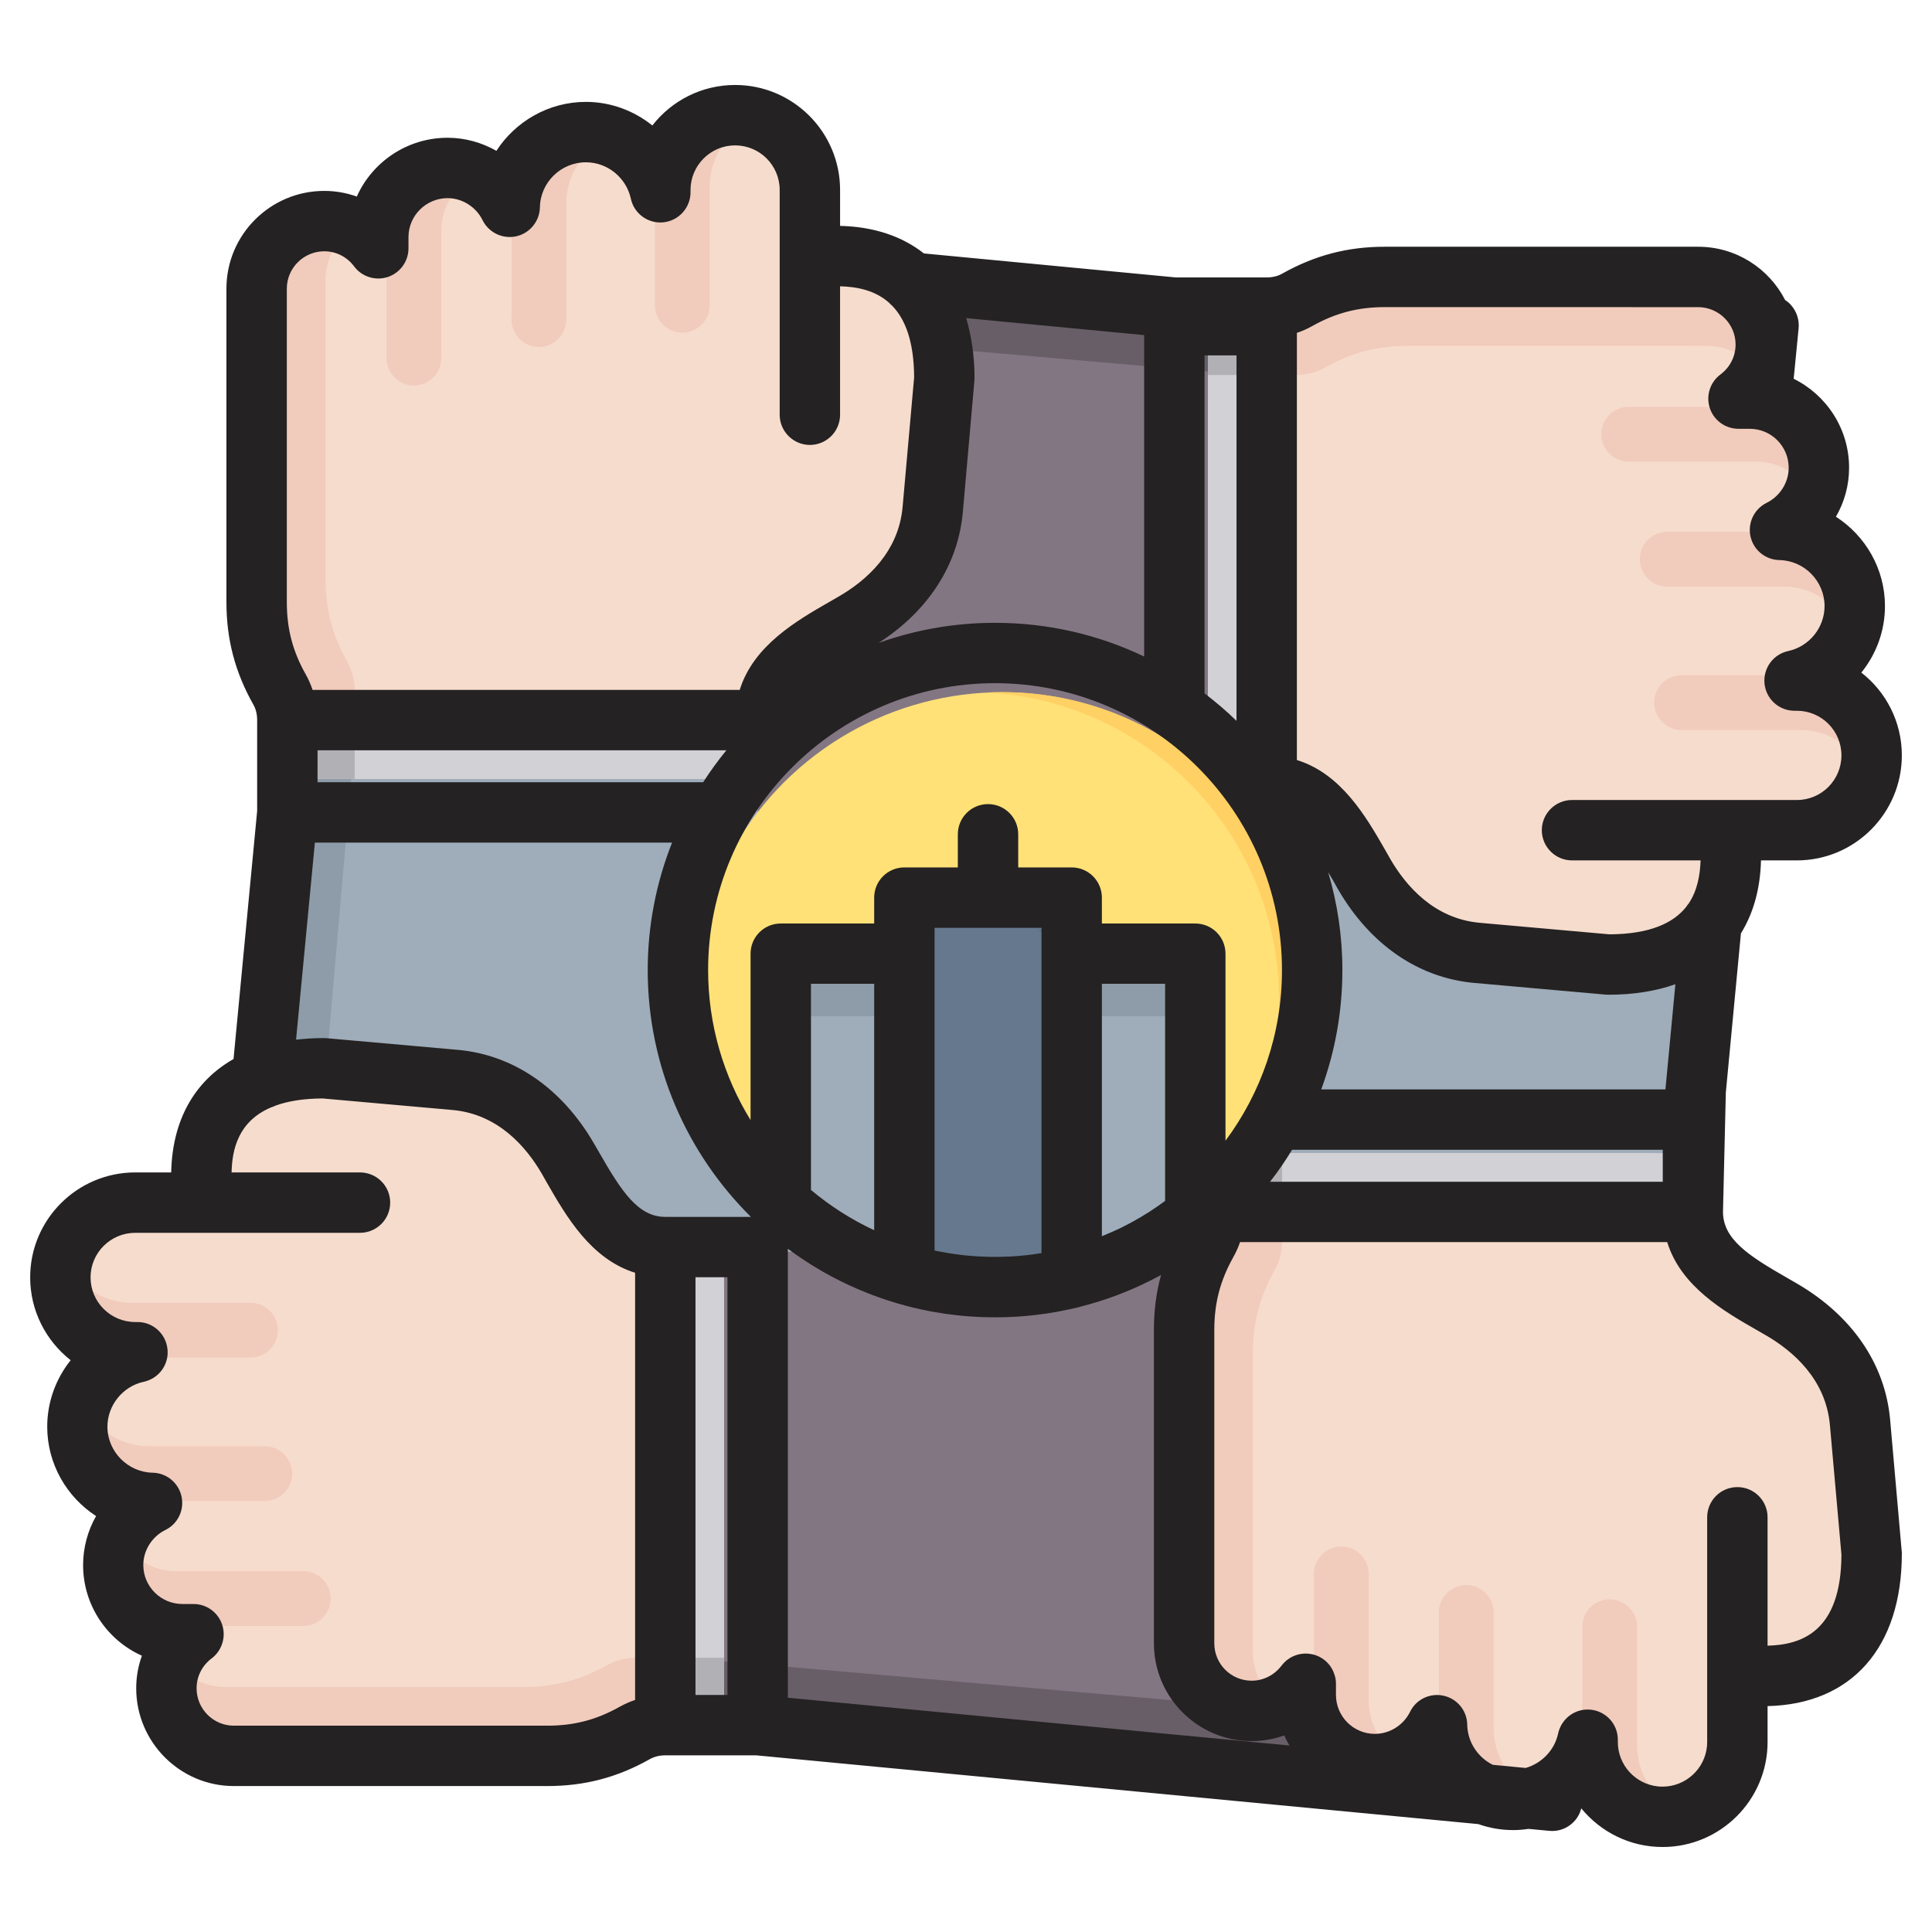
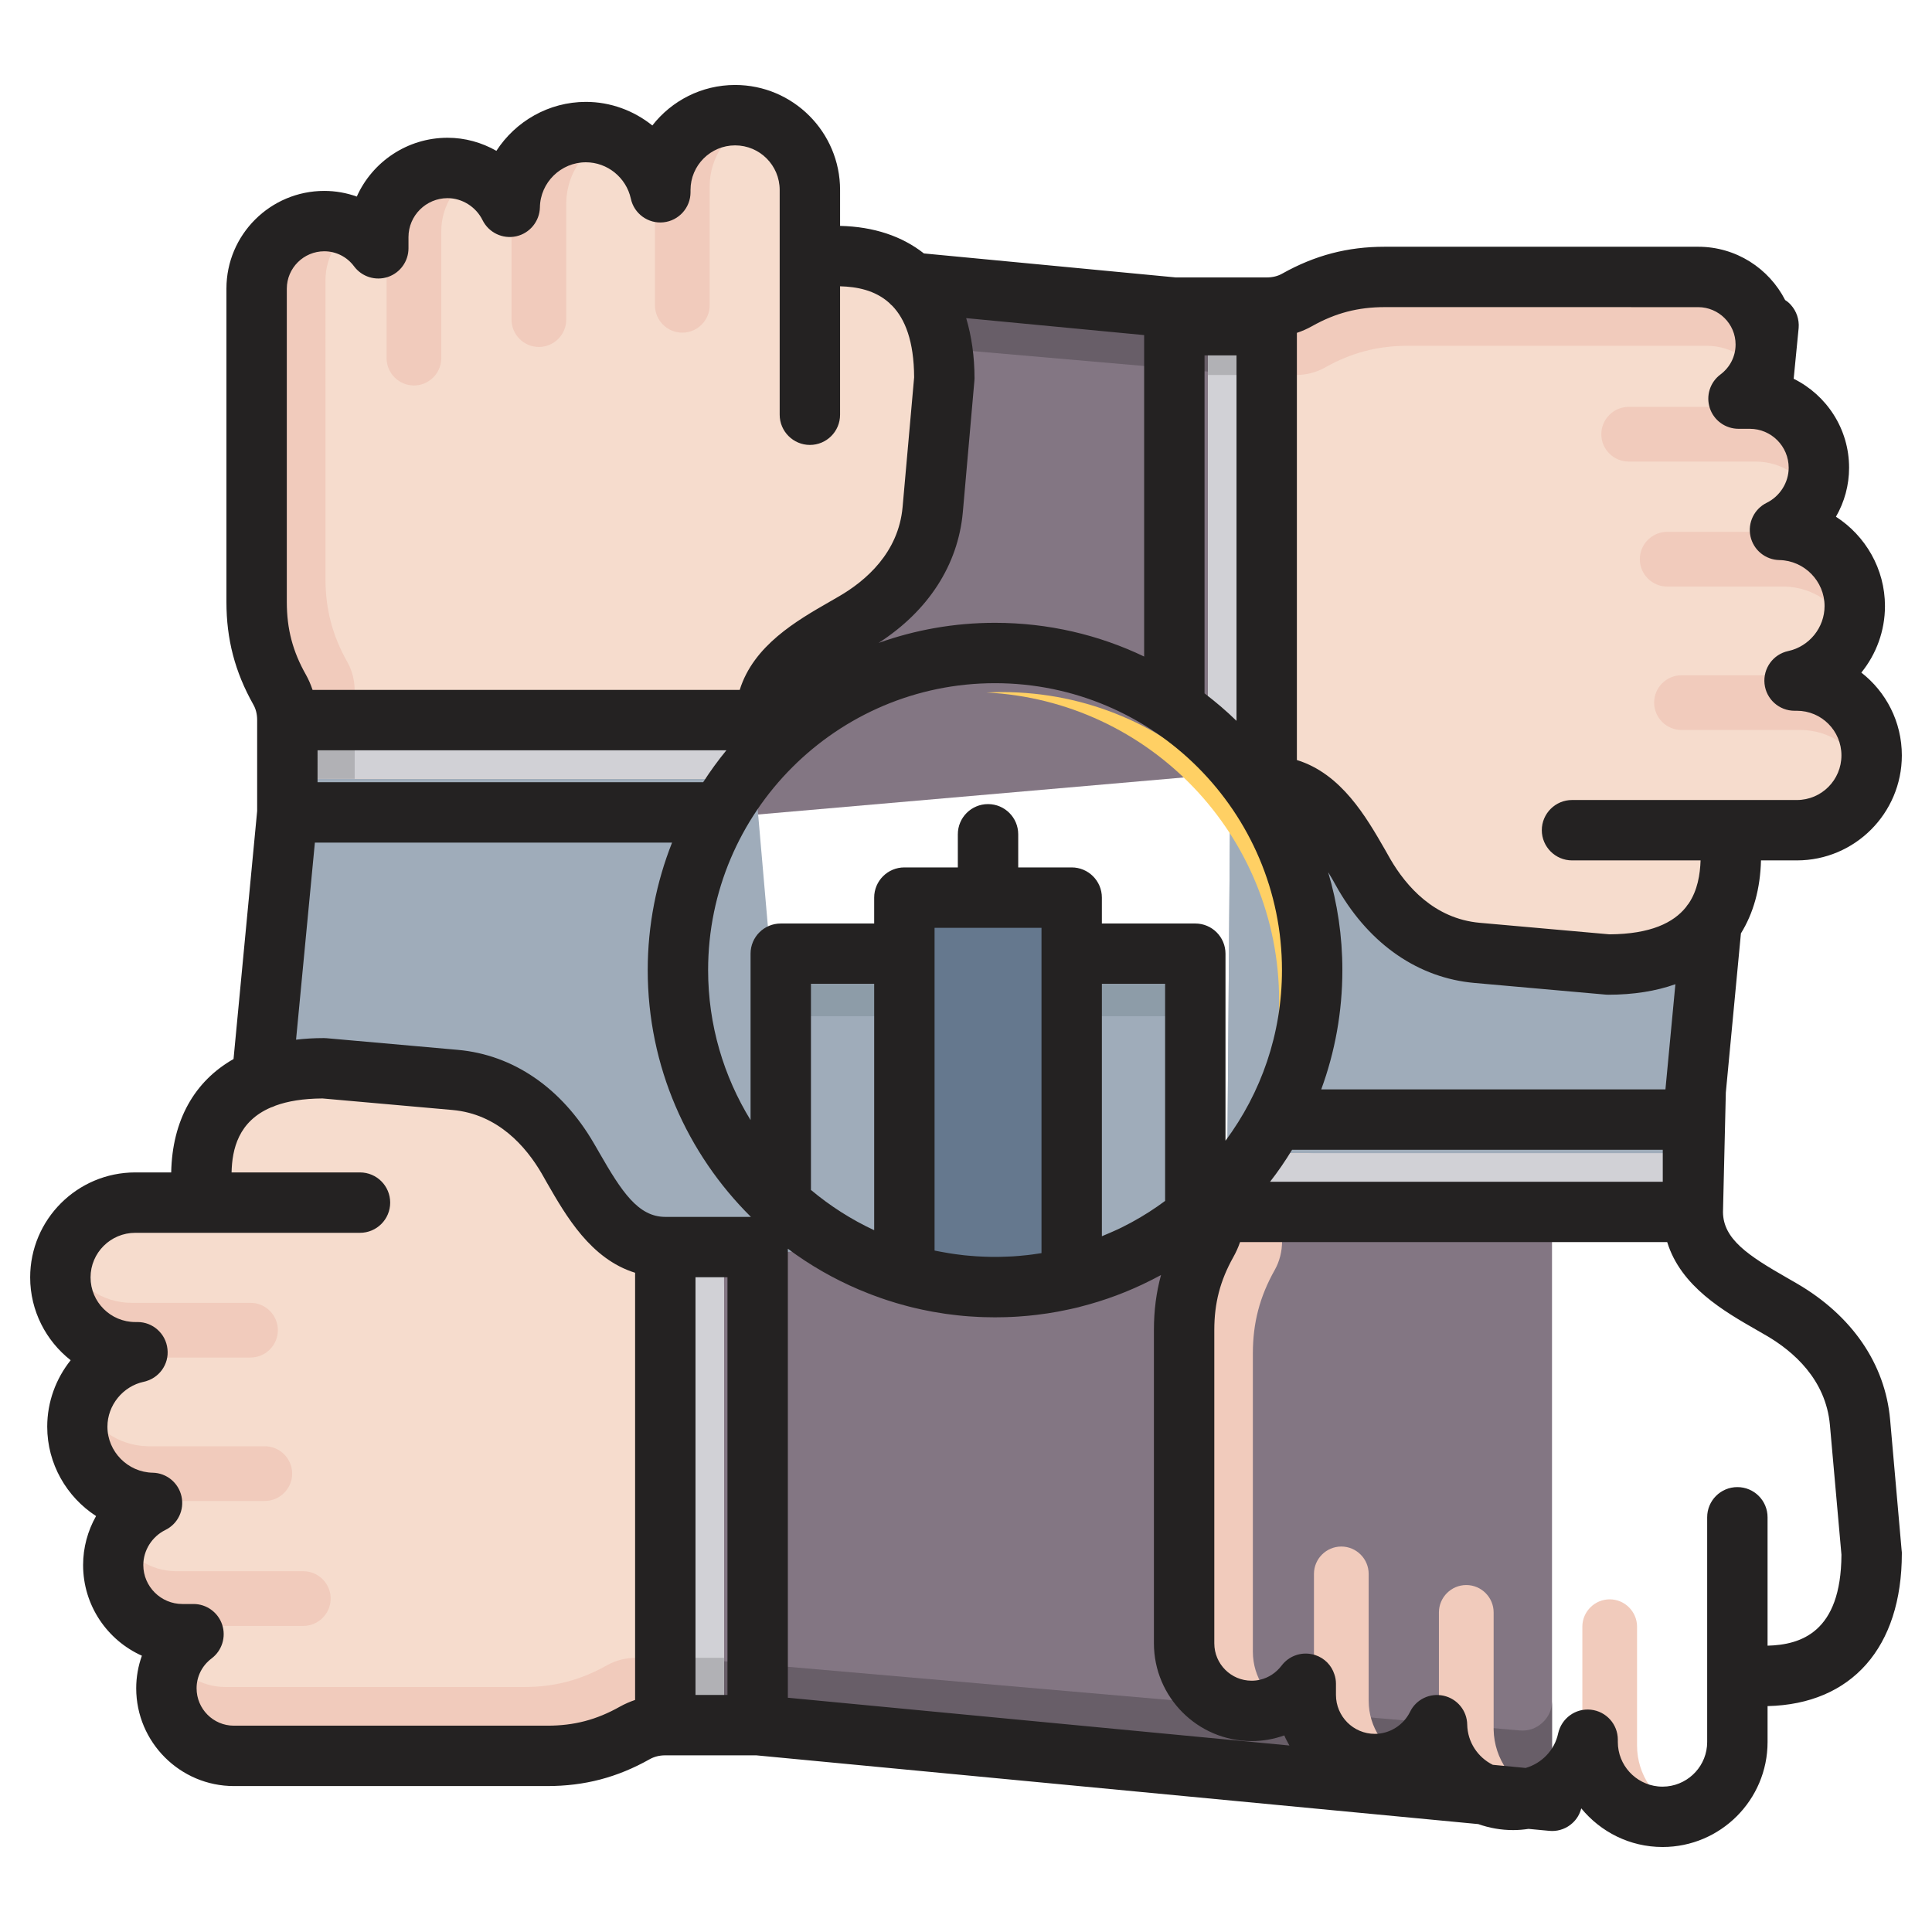
<svg xmlns="http://www.w3.org/2000/svg" id="Layer_1" viewBox="0 0 512 512">
  <g clip-rule="evenodd" fill-rule="evenodd">
    <g>
      <g>
        <g>
          <path d="m343.415 84.879h-23.297l-210.849-18.335c-2.284-.198-4.325.495-6.014 2.044s-2.557 3.522-2.557 5.814v141.553c0 2.292.868 4.265 2.557 5.814s3.73 2.243 6.014 2.044l210.849-18.335h23.297z" fill="#837683" />
          <path d="m343.415 84.879h-23.297l-210.849-18.335c-2.283-.198-4.324.495-6.014 2.044s-2.557 3.522-2.558 5.814v13.343c.06-2.189.925-4.077 2.554-5.571 1.69-1.549 3.73-2.243 6.014-2.044l210.849 18.335h23.297v107.014h.003v-120.6z" fill="#685e68" />
        </g>
        <g>
          <g>
            <path d="m79.498 183.106v23.297l-18.335 210.849c-.198 2.284.495 4.324 2.044 6.014s3.522 2.557 5.814 2.557h141.553c2.292 0 4.265-.868 5.814-2.557 1.549-1.69 2.243-3.73 2.044-6.014l-18.335-210.849v-23.297z" fill="#9facba" />
-             <path d="m79.498 183.106v23.297l-18.335 210.85c-.198 2.283.495 4.324 2.044 6.014s3.522 2.557 5.814 2.558h13.343c-2.189-.06-4.077-.925-5.571-2.554-1.549-1.69-2.243-3.73-2.044-6.014l18.335-210.85v-23.297h107.013v-.003h-120.599z" fill="#8d9ca8" />
          </g>
          <g>
            <path d="m211.313 66.058v-16.663c0-10.381-8.491-18.871-18.872-18.871-10.379 0-18.871 8.496-18.871 18.871v.579c-1.869-8.654-9.604-15.185-18.795-15.185-10.425 0-19.016 8.426-19.214 18.85-2.849-5.793-8.813-9.803-15.673-9.803-9.597 0-17.444 7.848-17.444 17.441v2.831c-3.116-4.16-8.083-6.867-13.649-6.867-9.377 0-17.042 7.667-17.042 17.038 0 43.093-.001 49.403-.001 79.041 0 8.103 1.818 15.049 5.79 22.112 1.274 2.267 1.954 4.876 1.954 7.676v14.676c0 4.749 3.874 8.622 8.623 8.622h103.356c4.748 0 8.622-3.874 8.622-8.622v-14.675c0-12.804 12.387-18.798 22.396-24.629 10.831-6.31 18.659-15.946 19.768-28.433l2.938-33.076c0-18.768-8.61-30.912-27.37-30.912h-6.516z" fill="#f6dccd" />
            <path d="m199.692 31.981c-2.235-.938-4.685-1.457-7.251-1.457-10.389 0-18.871 8.508-18.871 18.871v31.516c0 3.987 3.262 7.249 7.249 7.249 3.988 0 7.25-3.262 7.25-7.249v-31.516c0-7.811 4.814-14.557 11.623-17.414zm-64.13 21.659v31.061c0 3.986 3.262 7.249 7.25 7.249s7.25-3.262 7.25-7.249v-31.061c.149-7.867 5.078-14.594 11.968-17.422-2.24-.92-4.69-1.428-7.253-1.428-10.504-.001-19.02 8.503-19.215 18.85zm-33.117 7.638v33.628c0 3.987 3.262 7.249 7.25 7.249 3.987 0 7.249-3.262 7.249-7.249v-30.797-2.832c0-7.011 4.192-13.09 10.195-15.854-2.211-1.018-4.666-1.587-7.25-1.587-9.731 0-17.444 7.985-17.444 17.442zm-6.401-2.407c-5.775 2.736-9.791 8.626-9.791 15.409 0 43.094-.001 49.404-.001 79.041 0 8.103 1.818 15.049 5.79 22.112 1.274 2.267 1.954 4.876 1.954 7.676v14.676c0 4.748 3.873 8.622 8.623 8.622h-14.499c-4.749 0-8.623-3.874-8.623-8.622v-14.676c0-2.799-.68-5.409-1.954-7.676-3.971-7.062-5.789-14.009-5.789-22.112 0-29.638.001-35.948.001-79.041 0-9.371 7.665-17.038 17.042-17.038 2.586 0 5.044.585 7.247 1.629z" fill="#f1cbbc" />
            <path d="m79.497 183.109v23.298h27.174 93.426v-23.298z" fill="#d1d1d6" />
            <path d="m79.497 183.109h14.499v23.298h-14.499z" fill="#b1b1b5" />
          </g>
        </g>
        <g>
          <g>
            <path d="m168.582 453.834h23.297l210.849 18.335c2.284.198 4.324-.495 6.014-2.044 1.689-1.549 2.557-3.522 2.557-5.814v-141.553c0-2.292-.868-4.265-2.557-5.814s-3.73-2.243-6.014-2.044l-210.849 18.335h-23.297z" fill="#837683" />
            <path d="m168.582 453.834h23.297l210.849 18.335c2.283.198 4.324-.495 6.014-2.044s2.557-3.522 2.558-5.814v-13.343c-.06 2.189-.925 4.077-2.554 5.571-1.69 1.549-3.73 2.243-6.014 2.044l-210.85-18.335h-23.297v-107.013h-.003z" fill="#685e68" />
          </g>
          <g>
            <path d="m51.534 322.019h-16.663c-10.38 0-18.871 8.491-18.871 18.871 0 10.379 8.496 18.871 18.871 18.871h.579c-8.654 1.869-15.185 9.603-15.185 18.795 0 10.425 8.426 19.016 18.85 19.214-5.793 2.849-9.803 8.813-9.803 15.673 0 9.597 7.848 17.444 17.441 17.444h2.831c-4.16 3.116-6.867 8.084-6.867 13.649 0 9.377 7.667 17.042 17.038 17.042 43.093 0 49.403.001 79.041.001 8.103 0 15.049-1.818 22.112-5.79 2.267-1.274 4.876-1.954 7.676-1.954h14.676c4.749 0 8.622-3.874 8.622-8.623v-103.356c0-4.748-3.873-8.622-8.622-8.622h-14.675c-12.804 0-18.798-12.387-24.629-22.396-6.31-10.831-15.946-18.659-28.434-19.768l-33.076-2.938c-18.768 0-30.912 8.61-30.912 27.37v6.517z" fill="#f6dccd" />
            <path d="m17.457 333.64c-.937 2.235-1.457 4.685-1.457 7.25 0 10.389 8.508 18.871 18.871 18.871h31.516c3.987 0 7.249-3.262 7.249-7.249 0-3.988-3.262-7.25-7.249-7.25h-31.516c-7.811.001-14.556-4.813-17.414-11.622zm21.659 64.13h31.061c3.986 0 7.249-3.262 7.249-7.25s-3.262-7.25-7.249-7.25h-31.061c-7.867-.149-14.594-5.078-17.422-11.968-.92 2.24-1.428 4.69-1.428 7.253-.001 10.504 8.503 19.019 18.85 19.215zm7.638 33.117h33.628c3.987 0 7.249-3.262 7.249-7.25 0-3.987-3.262-7.249-7.249-7.249h-30.797-2.832c-7.011 0-13.09-4.192-15.854-10.195-1.018 2.211-1.587 4.666-1.587 7.25.001 9.73 7.985 17.444 17.442 17.444zm-2.406 6.401c2.736 5.775 8.626 9.791 15.409 9.791 43.094 0 49.404.001 79.041.001 8.103 0 15.049-1.818 22.112-5.79 2.267-1.274 4.876-1.954 7.676-1.954h14.676c4.748 0 8.622-3.874 8.622-8.623v14.499c0 4.749-3.874 8.623-8.622 8.623h-14.676c-2.799 0-5.409.68-7.676 1.954-7.062 3.971-14.009 5.79-22.112 5.79-29.638 0-35.947-.001-79.041-.001-9.371 0-17.038-7.665-17.038-17.042-.001-2.588.584-5.045 1.629-7.248z" fill="#f1cbbc" />
            <path d="m168.585 453.835h23.298v-27.175-93.426h-23.298z" fill="#d1d1d6" />
            <path d="m168.585 439.336h23.298v14.499h-23.298z" fill="#b1b1b5" />
          </g>
        </g>
        <g>
          <g fill="#9facba">
            <path d="m325.267 328.895v-23.297l1.665-210.849c.018-2.291.495-4.325 2.044-6.014s3.522-2.557 5.814-2.557h121.552c2.292 0 4.265.868 5.814 2.557 1.549 1.69 2.243 3.73 2.044 6.014l-18.335 210.849v23.297z" />
            <path d="m325.267 328.895v-23.297l1.665-210.85c.018-2.292.495-4.324 2.044-6.014 1.549-1.689 3.522-2.557 5.814-2.557h13.343c-2.189.06-4.05.895-5.572 2.554s-2.026 3.722-2.044 6.014l-1.665 210.85v23.297h107.014v.003z" />
          </g>
          <g>
-             <path d="m457.082 445.942v16.663c0 10.38-8.491 18.871-18.872 18.871-10.379 0-18.871-8.496-18.871-18.871v-.579c-1.869 8.654-9.603 15.185-18.795 15.185-10.425 0-19.016-8.426-19.214-18.85-2.849 5.793-8.813 9.803-15.673 9.803-9.597 0-17.444-7.848-17.444-17.441v-2.831c-3.116 4.16-8.083 6.867-13.649 6.867-9.377 0-17.042-7.667-17.042-17.038 0-43.093-.001-49.403-.001-79.041 0-8.103 1.818-15.049 5.79-22.112 1.274-2.267 1.954-4.876 1.954-7.676v-14.676c0-4.749 3.874-8.622 8.623-8.622h103.356c4.748 0 8.622 3.874 8.622 8.622v14.675c0 12.804 12.387 18.798 22.396 24.629 10.831 6.31 18.659 15.946 19.768 28.434l2.938 33.076c0 18.768-8.61 30.912-27.37 30.912z" fill="#f6dccd" />
            <path d="m445.461 480.019c-2.235.938-4.685 1.457-7.251 1.457-10.389 0-18.871-8.509-18.871-18.871 0-10.499 0-21.012 0-31.516 0-3.987 3.262-7.249 7.249-7.249 3.988 0 7.25 3.262 7.25 7.249v31.516c0 7.812 4.814 14.557 11.623 17.414zm-64.131-21.658v-31.061c0-3.986 3.262-7.249 7.25-7.249s7.25 3.262 7.25 7.249v31.061c.149 7.867 5.078 14.594 11.968 17.422-2.24.92-4.69 1.428-7.253 1.428-10.503 0-19.019-8.504-19.215-18.85zm-33.117-7.638c0-11.208 0-22.419 0-33.628 0-3.987 3.262-7.249 7.25-7.249 3.987 0 7.249 3.262 7.249 7.249v30.797 2.831c0 7.011 4.192 13.09 10.195 15.854-2.211 1.018-4.666 1.587-7.25 1.587-9.73 0-17.444-7.984-17.444-17.441zm-6.4 2.406c-5.775-2.736-9.791-8.626-9.791-15.409 0-43.094-.001-49.404-.001-79.041 0-8.103 1.818-15.049 5.79-22.112 1.274-2.267 1.954-4.876 1.954-7.676v-14.676c0-4.748 3.874-8.622 8.623-8.622h-14.499c-4.749 0-8.623 3.874-8.623 8.622v14.676c0 2.799-.68 5.409-1.954 7.676-3.971 7.062-5.789 14.009-5.789 22.112 0 29.638.001 35.948.001 79.041 0 9.371 7.665 17.038 17.042 17.038 2.586 0 5.044-.585 7.247-1.629z" fill="#f1cbbc" />
            <path d="m325.265 328.892v-23.298h27.175 93.426v23.298z" fill="#d1d1d6" />
-             <path d="m325.265 305.594h14.499v23.298h-14.499z" fill="#b1b1b5" />
          </g>
        </g>
        <g>
          <path d="m460.463 216.694h16.663c10.38 0 18.871-8.492 18.871-18.872 0-10.379-8.496-18.871-18.871-18.871h-.579c8.654-1.869 15.185-9.604 15.185-18.795 0-10.425-8.426-19.016-18.85-19.214 5.793-2.849 9.803-8.813 9.803-15.673 0-9.597-7.848-17.444-17.441-17.444h-2.831c4.16-3.116 6.867-8.084 6.867-13.649 0-9.377-7.667-17.042-17.038-17.042-43.093 0-49.403-.001-79.041-.001-8.103 0-15.049 1.818-22.112 5.79-2.267 1.274-4.876 1.954-7.676 1.954h-14.676c-4.749 0-8.622 3.873-8.622 8.623v103.356c0 4.748 3.874 8.622 8.622 8.622h14.675c12.804 0 18.798 12.387 24.629 22.396 6.31 10.831 15.946 18.659 28.434 19.768l33.076 2.938c18.768 0 30.912-8.61 30.912-27.37z" fill="#f6dccd" />
          <path d="m494.54 205.074c.938-2.235 1.457-4.685 1.457-7.251 0-10.389-8.508-18.871-18.871-18.871-10.499 0-21.012 0-31.516 0-3.987 0-7.249 3.262-7.249 7.249 0 3.988 3.262 7.25 7.249 7.25h31.516c7.811 0 14.557 4.813 17.414 11.623zm-21.659-64.131h-31.061c-3.986 0-7.249 3.262-7.249 7.25 0 3.987 3.262 7.25 7.249 7.25h31.061c7.867.149 14.594 5.078 17.422 11.968.92-2.241 1.428-4.69 1.428-7.253.001-10.504-8.503-19.019-18.85-19.215zm-7.638-33.117c-11.208 0-22.419 0-33.629 0-3.987 0-7.249 3.262-7.249 7.25 0 3.987 3.262 7.249 7.249 7.249h30.797 2.832c7.011 0 13.09 4.192 15.854 10.195 1.018-2.211 1.587-4.666 1.587-7.25 0-9.73-7.984-17.444-17.441-17.444zm2.406-6.401c-2.736-5.774-8.625-9.791-15.409-9.791-43.094 0-49.404-.001-79.041-.001-8.103 0-15.049 1.818-22.112 5.79-2.267 1.274-4.876 1.954-7.676 1.954h-14.676c-4.748 0-8.622 3.874-8.622 8.623v-14.498c0-4.749 3.874-8.623 8.622-8.623h14.676c2.799 0 5.409-.68 7.676-1.954 7.062-3.971 14.009-5.789 22.112-5.789 29.638 0 35.948.001 79.041.001 9.371 0 17.038 7.665 17.038 17.042.001 2.586-.584 5.043-1.629 7.246z" fill="#f1cbbc" />
          <path d="m343.412 84.878h-23.298v27.175 93.426h23.298z" fill="#d1d1d6" />
          <path d="m320.114 84.878h23.298v14.499h-23.298z" fill="#b1b1b5" />
        </g>
      </g>
      <g>
-         <ellipse cx="265.584" cy="265.171" fill="#ffe177" rx="81.759" ry="81.759" transform="matrix(.987 -.16 .16 .987 -39.046 45.966)" />
        <path d="m265.585 183.412c45.155 0 81.759 36.605 81.759 81.759s-36.605 81.759-81.759 81.759c-1.403 0-2.797-.036-4.182-.106 43.211-2.177 77.577-37.902 77.577-81.653 0-43.752-34.366-79.477-77.577-81.654 1.385-.07 2.779-.105 4.182-.105z" fill="#ffd064" />
        <path d="m314.722 250.947h-101.868c-1.382 0-2.509 1.128-2.509 2.509v71.985c14.55 13.343 33.943 21.488 55.24 21.488 19.589 0 37.566-6.892 51.646-18.38v-75.094c0-1.381-1.127-2.508-2.509-2.508z" fill="#9facba" />
        <path d="m314.722 260.948h-101.868c-1.382 0-2.509 1.127-2.509 2.509v8.364c0-1.382 1.127-2.509 2.509-2.509h101.868c1.382 0 2.509 1.127 2.509 2.509v-8.364c0-1.382-1.127-2.509-2.509-2.509z" fill="#8d9ca8" />
        <path d="m244.731 236.485h38.115c1.382 0 2.509 1.127 2.509 2.509v105.523c-6.332 1.572-12.952 2.412-19.77 2.412-8.119 0-15.96-1.189-23.364-3.394v-104.541c0-1.382 1.127-2.509 2.51-2.509z" fill="#65788e" />
-         <path d="m274.481 246.486h8.364c1.382 0 2.509 1.127 2.509 2.509v95.523c-6.332 1.572-12.952 2.412-19.77 2.412-1.403 0-2.798-.036-4.184-.106 5.348-.271 10.56-1.058 15.589-2.307v-95.523c.001-1.381-1.126-2.508-2.508-2.508z" fill="#5b6c80" />
      </g>
    </g>
    <path d="m468.422 436.125v-34.031c0-4.42-3.577-7.997-8.002-7.997-4.424 0-8.002 3.577-8.002 7.997v59.561c0 6.109-4.66 11.151-10.638 11.763-.376.037-.8.061-1.177.061-.424 0-.847-.024-1.224-.061-5.978-.612-10.638-5.653-10.638-11.763v-.607c0-4.09-3.059-7.521-7.154-7.959-4.048-.433-7.766 2.269-8.661 6.27-.941 4.476-4.378 7.959-8.614 9.169l-8.708-.833c-3.954-1.967-6.684-5.996-6.778-10.647-.047-3.69-2.636-6.863-6.26-7.663s-7.296.97-8.896 4.283c-1.742 3.54-5.413 5.827-9.32 5.827-5.695 0-10.308-4.627-10.308-10.327v-2.975c0-.857-.141-1.694-.424-2.485-.753-2.363-2.589-4.283-5.083-5.102-.283-.099-.565-.16-.894-.221-2.965-.631-6.119.513-8.002 3.012-1.459 1.911-3.436 3.21-5.648 3.737-.753.184-1.506.273-2.306.273-5.46 0-9.884-4.439-9.884-9.903v-83.039c0-7.131 1.553-13.09 5.036-19.308.706-1.261 1.318-2.603 1.789-3.982h113.2c3.624 11.781 15.062 18.343 23.817 23.351.847.48 1.648.96 2.495 1.44 7.061 4.119 15.721 11.579 16.804 23.657l3.059 34.393c-.093 20.687-10.872 23.879-19.579 24.109zm-284.108 13.062v-110.701h8.472v110.701zm-39.302 8.138h-83.03c-5.46 0-9.884-4.448-9.884-9.908 0-3.13 1.459-6.03 4.001-7.931 2.73-2.071 3.86-5.672 2.777-8.929-1.083-3.271-4.142-5.479-7.578-5.479h-2.965c-5.695 0-10.355-4.632-10.355-10.322 0-3.897 2.307-7.55 5.837-9.291 3.342-1.629 5.083-5.31 4.283-8.92-.8-3.596-3.954-6.19-7.625-6.26-6.59-.118-12.003-5.587-12.003-12.191 0-5.695 4.095-10.718 9.649-11.918 4.001-.861 6.731-4.599 6.26-8.67-.424-4.071-3.86-7.15-7.908-7.15h-.612c-6.543 0-11.861-5.309-11.861-11.833 0-6.519 5.319-11.814 11.861-11.814h59.542c4.425 0 8.002-3.582 8.002-8.002s-3.577-8.002-8.002-8.002h-34.031c.141-6.218 1.836-13.499 10.355-17.19.424-.136.894-.31 1.318-.522 3.201-1.163 7.249-1.859 12.426-1.892l34.407 3.055c12.097 1.068 19.533 9.738 23.676 16.832.471.819.941 1.647 1.412 2.49 5.036 8.75 11.579 20.169 23.346 23.817v113.21c-1.365.461-2.73 1.055-4.001 1.76-6.212 3.502-12.143 5.06-19.297 5.06zm-61.566-234.021-4.989 52.223c2.353-.278 4.801-.424 7.343-.424.283 0 .471.01.753.033l34.737 3.083c14.733 1.309 27.535 10.087 36.055 24.707.518.852.988 1.723 1.506 2.603 5.884 10.238 10.261 16.959 17.463 16.959h22.686c-16.851-16.691-27.347-39.848-27.347-65.407 0-11.918 2.307-23.313 6.448-33.777zm-7.437-146.813c0-5.46 4.472-9.899 9.931-9.899 3.107 0 6.025 1.464 7.908 4.011 2.071 2.758 5.648 3.883 8.943 2.796 3.248-1.092 5.46-4.147 5.46-7.592v-2.975c0-5.691 4.66-10.322 10.355-10.322 3.86 0 7.531 2.288 9.272 5.827 1.647 3.314 5.319 5.084 8.943 4.279 3.577-.8 6.166-3.963 6.26-7.653.094-6.595 5.554-11.956 12.191-11.956 5.695 0 10.685 4.053 11.908 9.64.847 3.996 4.613 6.703 8.661 6.265 4.048-.433 7.154-3.864 7.154-7.955v-.607c0-6.524 5.319-11.824 11.814-11.824 6.543 0 11.814 5.3 11.814 11.824v59.561c0 4.42 3.624 8.002 8.002 8.002 4.425 0 8.002-3.582 8.002-8.002v-34.041c4.377.118 9.225.984 13.038 4.41.235.273.518.532.8.767 3.389 3.521 5.742 9.348 5.79 18.94l-3.059 34.384c-1.083 12.087-9.743 19.543-16.851 23.666-.8.48-1.647.956-2.495 1.44-8.708 5.008-20.146 11.565-23.817 23.351h-113.2c-.471-1.388-1.035-2.725-1.742-3.987-3.53-6.218-5.083-12.172-5.083-19.312v-83.038zm290.979 4.9 83.029.004c5.46 0 9.931 4.439 9.931 9.899 0 3.14-1.459 6.029-4.001 7.941-2.777 2.062-3.907 5.662-2.824 8.929s4.142 5.474 7.625 5.474h2.965c5.695 0 10.308 4.632 10.308 10.322 0 3.902-2.306 7.55-5.837 9.291-3.295 1.628-5.083 5.309-4.283 8.915.8 3.601 3.954 6.19 7.672 6.26 6.59.127 11.955 5.592 11.955 12.186 0 5.705-4.048 10.722-9.649 11.927-4.001.866-6.684 4.603-6.26 8.67s3.86 7.15 7.954 7.15h.612c6.542 0 11.814 5.305 11.814 11.824 0 6.524-5.272 11.828-11.814 11.828h-59.589c-4.378 0-8.002 3.582-8.002 8.002 0 4.415 3.624 8.002 8.002 8.002h34.078c-.141 3.761-.8 7.912-3.154 11.424-.282.301-.471.612-.706.946-3.295 4.128-9.367 7.164-20.287 7.225l-34.36-3.055c-12.097-1.073-19.534-9.743-23.676-16.822-.471-.819-.941-1.652-1.412-2.495-5.036-8.75-11.579-20.164-23.393-23.822v-113.204c1.412-.466 2.73-1.054 4.001-1.765 6.216-3.498 12.194-5.056 19.301-5.056zm-24.57 223.304h98.233v8.482h-104.069c2.118-2.711 4.048-5.54 5.836-8.482zm-78.746-123.645c41.938 0 76.063 34.111 76.063 76.03 0 16.921-5.554 32.567-14.968 45.219v-49.559c0-4.42-3.577-8.002-8.002-8.002h-24.758v-6.863c0-4.415-3.577-8.002-8.002-8.002h-14.168v-8.778c0-4.42-3.577-8.002-8.002-8.002s-8.002 3.582-8.002 8.002v8.778h-14.168c-4.424 0-8.002 3.587-8.002 8.002v6.863h-24.758c-4.425 0-8.002 3.582-8.002 8.002v44.094c-7.107-11.574-11.249-25.191-11.249-39.754.002-41.919 34.127-76.03 76.018-76.03zm55.541-86.875v89.577c2.965 2.259 5.837 4.693 8.472 7.282v-96.859zm-87.548 231.842v-65.275h-16.757v54.605c5.084 4.25 10.686 7.851 16.757 10.67zm44.339-80.139h-28.335v85.519c.094.019.141.028.188.052.376.075.753.136 1.083.207.188.042.329.061.471.09.659.132 1.318.249 1.977.348.282.052.565.094.894.141.329.052.706.103 1.036.15.565.08 1.13.151 1.695.212.188.019.376.047.565.071.518.047 1.036.099 1.553.137.565.052 1.13.089 1.695.132.047 0 .094.009.188.009.612.038 1.224.071 1.836.09s1.224.042 1.836.052c.612.009 1.271.009 1.93 0 .612-.009 1.177-.019 1.789-.052.565-.019 1.177-.038 1.741-.071.094-.01.236-.019.377-.019.518-.038 1.082-.08 1.647-.127.33-.033.706-.061 1.036-.104.377-.028.706-.056 1.036-.099.518-.061 1.035-.132 1.506-.188.753-.104 1.506-.212 2.259-.334v-86.216zm23.582 78.209c.188-.103.376-.202.565-.311 3.012-1.643 5.884-3.493 8.614-5.521v-57.513h-16.756v66.875c.8-.329 1.6-.673 2.4-1.021.612-.268 1.224-.527 1.836-.819.329-.16.659-.329 1.035-.499.752-.39 1.553-.781 2.306-1.191zm141.771-35.386 2.636-27.874c-5.131 1.826-11.108 2.786-17.792 2.786-.235 0-.471-.014-.706-.033l-34.737-3.088c-14.78-1.309-27.582-10.082-36.102-24.706-.471-.852-.988-1.718-1.459-2.593-.424-.701-.8-1.379-1.224-2.048 2.448 8.228 3.766 16.93 3.766 25.935 0 11.103-1.977 21.755-5.601 31.621zm-186.204-152.912c-1.271 13.913-9.131 26.1-22.311 34.591 9.649-3.445 20.004-5.328 30.83-5.328 14.168 0 27.582 3.21 39.538 8.938v-85.186l-47.163-4.495c1.412 4.74 2.212 10.101 2.212 16.022 0 .235-.047.47-.047.706zm-171.001 71.516h102.186c1.883-2.946 3.954-5.775 6.166-8.477h-108.352zm256.195 252.599c-2.777.984-5.695 1.502-8.661 1.502-14.262 0-25.888-11.621-25.888-25.902v-83.039c0-5.14.612-9.931 1.883-14.568-.753.4-1.459.786-2.212 1.158-.141.07-.283.141-.424.212-5.931 3.017-12.285 5.399-18.922 7.07-.047.019-.141.038-.188.061-.236.056-.518.118-.753.179-.471.108-.941.212-1.365.311-.376.08-.706.16-1.082.226-.565.132-1.13.245-1.742.353-.235.052-.471.099-.706.141-1.742.32-3.483.588-5.272.8-.141.019-.329.038-.471.061-.706.075-1.412.16-2.118.226-.236.024-.471.042-.753.061l-.047.009c-.047 0-.047 0-.047 0-.612.052-1.224.099-1.789.141-.282.009-.518.028-.8.047-.376.024-.8.043-1.177.061-.141 0-.282.009-.471.009-.094.014-.188.014-.282.024-.235 0-.47.019-.753.019-.847.028-1.741.038-2.636.038-.988 0-1.977-.019-2.965-.047-.283-.009-.565-.019-.8-.033-.094 0-.188-.009-.282-.009-.094-.009-.236-.009-.377-.019-.612-.028-1.224-.061-1.836-.108-.188-.01-.376-.024-.565-.033-.471-.037-.988-.08-1.459-.118-.188-.019-.329-.033-.518-.052-.33-.028-.659-.057-.988-.099-.188-.019-.424-.052-.612-.071-.706-.08-1.459-.169-2.165-.268-.141-.023-.282-.042-.471-.061-.141-.028-.329-.052-.518-.08-.941-.141-1.93-.301-2.871-.471-.141-.028-.282-.052-.424-.08-.188-.028-.329-.071-.518-.099-.659-.132-1.318-.259-1.977-.4-.282-.061-.612-.132-.894-.202-.282-.061-.518-.108-.753-.169-.235-.052-.423-.099-.659-.151-.33-.089-.659-.169-1.036-.259-.376-.099-.753-.198-1.13-.301-.424-.108-.847-.216-1.224-.339-.235-.061-.471-.127-.659-.188-.188-.052-.376-.099-.565-.16-.047-.009-.141-.042-.188-.061-.706-.221-1.459-.438-2.165-.678-.518-.184-1.035-.362-1.6-.541-.706-.249-1.412-.499-2.118-.772-.8-.297-1.6-.607-2.354-.936-.471-.184-.941-.372-1.412-.569-6.637-2.834-12.944-6.444-18.781-10.802v118.99l132.922 12.662c-.468-.873-.985-1.753-1.362-2.676zm160.552-83.688c-1.318-14.751-10.073-27.559-24.711-36.078-.847-.49-1.694-.993-2.589-1.492-10.261-5.87-16.945-10.252-16.992-17.449l.753-31.659 4.001-42.183c3.295-5.314 5.131-11.81 5.319-19.34h9.508c15.344 0 27.818-12.488 27.818-27.832 0-8.9-4.189-16.841-10.732-21.939 3.954-4.886 6.26-11.061 6.26-17.632 0-9.861-5.178-18.63-12.991-23.676 2.259-3.902 3.483-8.364 3.483-12.977 0-10.327-5.978-19.275-14.685-23.582l1.318-13.448c.188-2.24-.565-4.472-2.071-6.138-.424-.49-.941-.909-1.506-1.271-4.283-8.378-12.991-14.13-23.064-14.13h-83.029c-9.884 0-18.498 2.259-27.159 7.107-1.177.683-2.589 1.026-4.142 1.026h-24.099l-66.744-6.359c-5.789-4.561-13.273-7.098-22.216-7.3v-9.517c0-15.344-12.473-27.827-27.818-27.827-8.896 0-16.851 4.203-21.934 10.732-4.895-3.926-11.061-6.251-17.604-6.251-9.885 0-18.687 5.187-23.723 12.972-3.907-2.222-8.331-3.464-12.944-3.464-10.685 0-19.957 6.406-24.052 15.584-2.73-.979-5.648-1.501-8.614-1.501-14.309 0-25.935 11.617-25.935 25.897v83.039c0 9.898 2.259 18.526 7.107 27.149.706 1.214 1.036 2.613 1.036 4.147v24.099l-6.26 65.731c-10.355 5.884-16.239 16.229-16.521 30.049h-9.508c-15.392 0-27.865 12.478-27.865 27.818 0 8.91 4.236 16.855 10.732 21.953-3.907 4.881-6.213 11.052-6.213 17.618 0 9.87 5.178 18.644 12.944 23.68-2.212 3.911-3.436 8.369-3.436 12.982 0 10.689 6.401 19.919 15.58 24.028-.988 2.754-1.506 5.672-1.506 8.633 0 14.281 11.626 25.911 25.888 25.911h83.029c9.884 0 18.545-2.264 27.159-7.112 1.224-.683 2.589-1.031 4.142-1.031h24.099l191.335 18.22c2.918 1.031 6.025 1.591 9.273 1.591 1.365 0 2.73-.122 4.048-.32l5.507.518c.236.023.471.042.753.042 1.977 0 3.907-.739 5.366-2.08 1.177-1.059 1.977-2.429 2.353-3.921 5.13 6.241 12.85 10.242 21.557 10.242 15.344 0 27.818-12.483 27.818-27.822v-9.517c22.311-.504 35.584-15.551 35.584-40.47 0-.231 0-.471-.047-.701z" fill="#242222" />
  </g>
</svg>